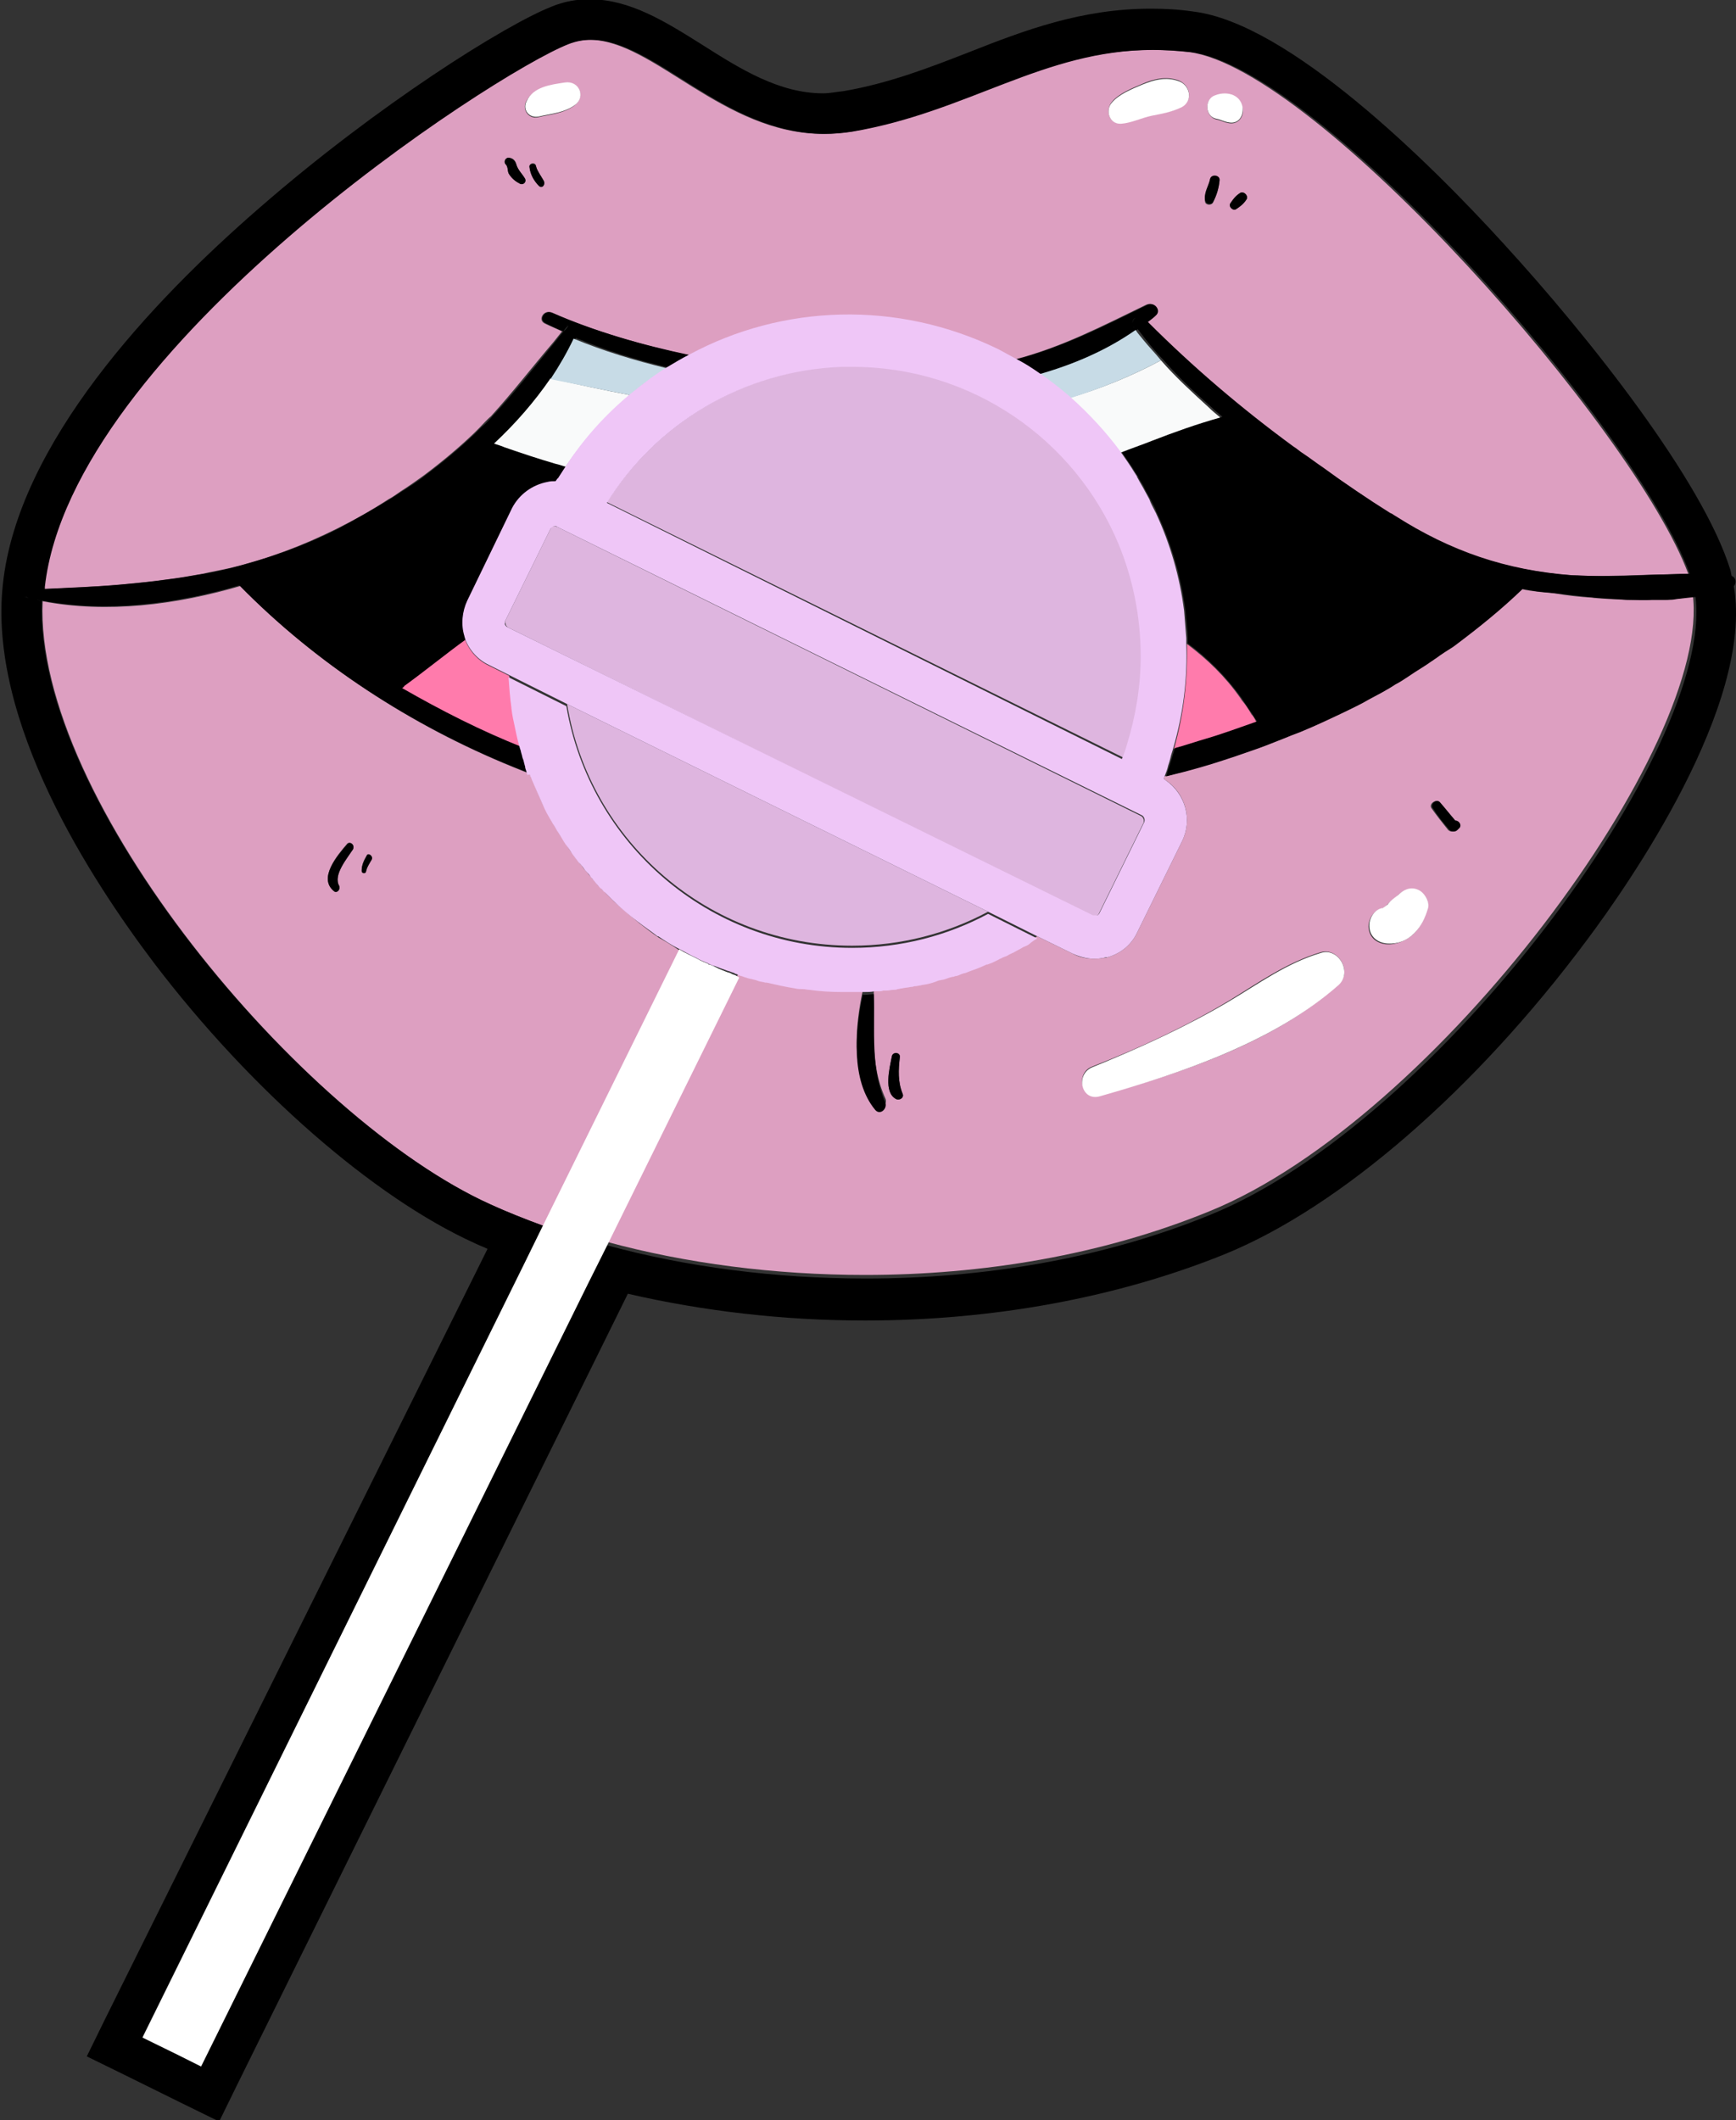
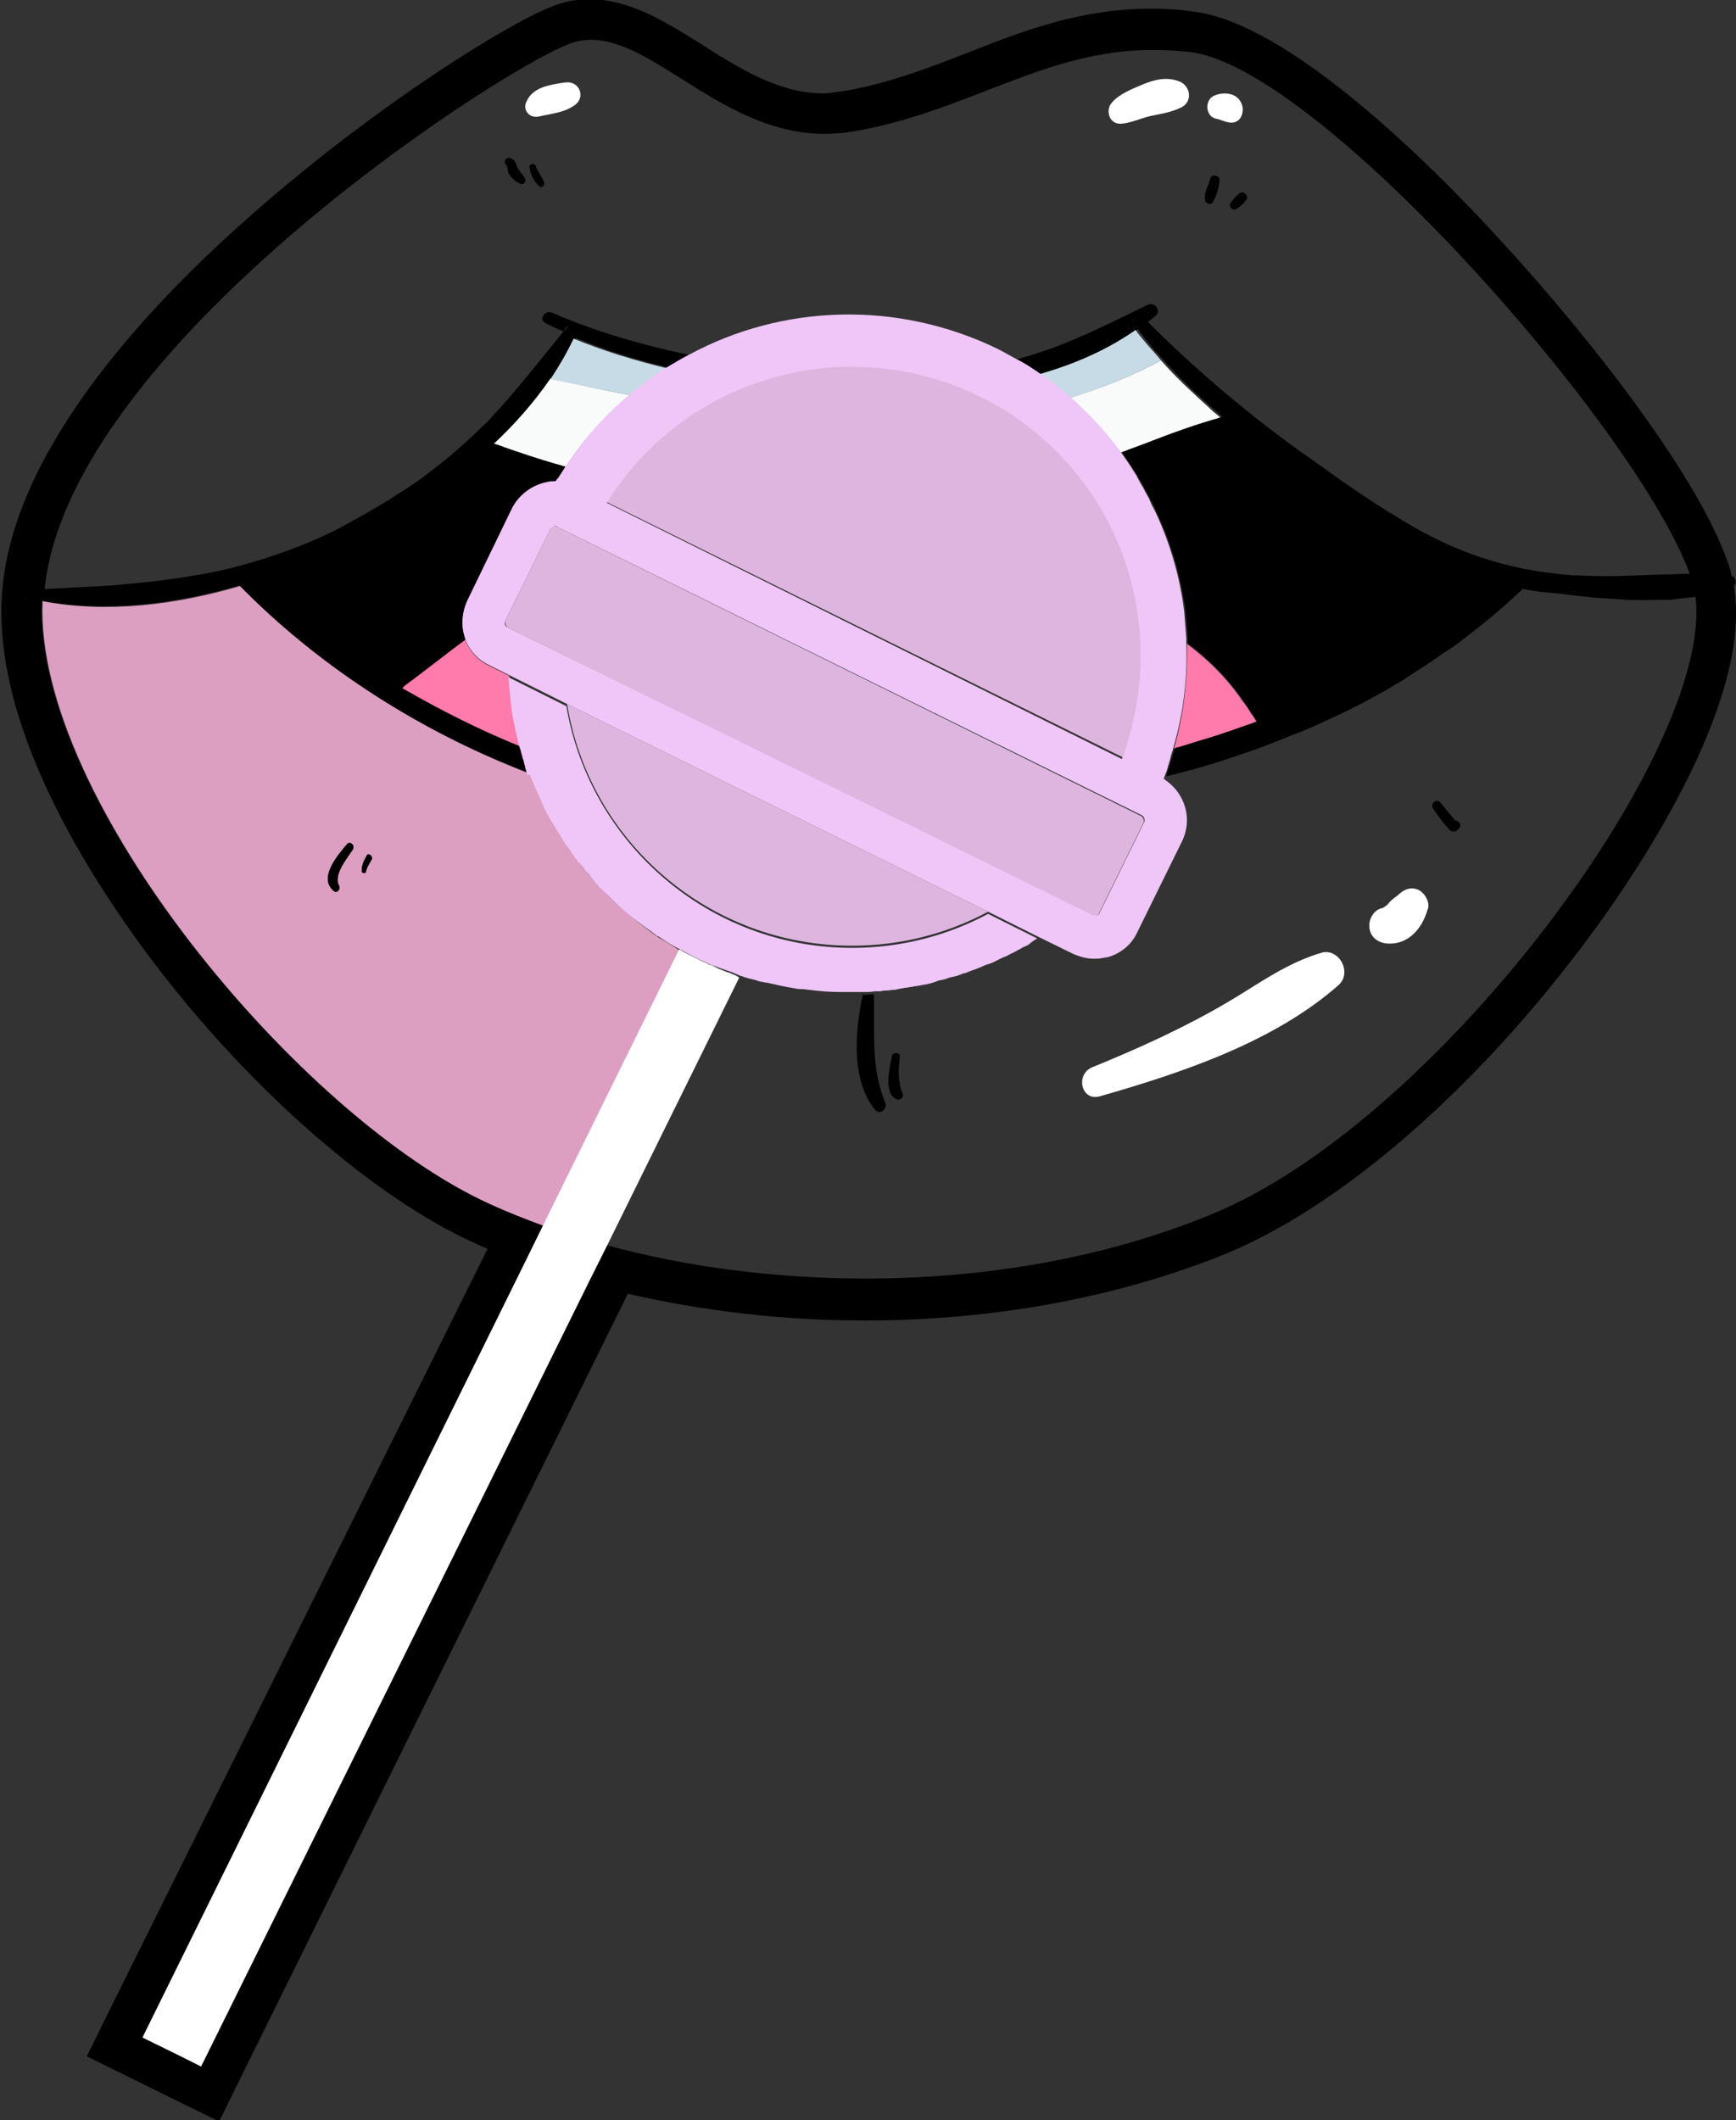
<svg xmlns="http://www.w3.org/2000/svg" id="Camada_1" x="0px" y="0px" viewBox="0 0 240 293" style="enable-background:new 0 0 240 293;" xml:space="preserve">
  <rect x="0" y="0" width="240" height="293" fill="#333333" stroke="none" />
  <style type="text/css">	.st0{fill:none;}	.st1{fill:#DEB5DF;}	.st2{fill:#DD9FC1;}	.st3{fill:#FF7BAC;}	.st4{fill:#F9FAFA;}	.st5{fill:#C7DBE6;}	.st6{fill:#FFFFFF;}	.st7{fill:#EFC6F7;}</style>
  <g>
    <path class="st0" d="M125.8,136.7c-0.4,0.1-0.8,0.1-1.2,0.2h0h0C125,136.8,125.4,136.7,125.8,136.7c0.1,0,0.3,0,0.5-0.1l0,0  C126.1,136.6,126,136.6,125.8,136.7z" />
    <path class="st0" d="M133.3,134.6c-0.4,0.1-0.7,0.3-1.1,0.4c0,0-0.1,0-0.1,0C132.5,134.9,132.9,134.8,133.3,134.6  C133.3,134.6,133.4,134.6,133.3,134.6c0.6-0.2,1.1-0.4,1.6-0.6C134.4,134.2,133.9,134.4,133.3,134.6  C133.4,134.6,133.3,134.6,133.3,134.6z" />
    <path class="st0" d="M131.8,135.1c0,0-0.1,0-0.1,0C131.7,135.2,131.7,135.2,131.8,135.1L131.8,135.1L131.8,135.1L131.8,135.1  L131.8,135.1z" />
    <path class="st0" d="M129.8,135.7c-0.7,0.2-1.4,0.4-2.1,0.6c-0.1,0-0.3,0.1-0.5,0.1h0h0c0.1,0,0.3-0.1,0.5-0.1  C128.4,136.1,129.1,136,129.8,135.7c0.2,0,0.4-0.1,0.6-0.1c0,0,0,0,0,0c0,0,0,0,0,0C130.1,135.7,129.9,135.7,129.8,135.7z" />
    <path class="st0" d="M121.1,137.3c0.1,0,0.2,0,0.3,0c0.2,0,0.4,0,0.6-0.1c-0.2,0-0.4,0-0.6,0.1  C121.3,137.3,121.2,137.3,121.1,137.3z" />
-     <path class="st0" d="M119.4,137.4c0,0-0.1,0-0.1,0c-0.2,0-0.3,0-0.5,0c0.2,0,0.3,0,0.5,0l0,0C119.3,137.4,119.3,137.4,119.4,137.4z  " />
    <path class="st0" d="M220,79.6c3.1,0,6.2-0.1,9.2-0.2C226.1,79.5,223,79.7,220,79.6z" />
    <path class="st0" d="M167,56.3c-2.3-2-4.5-4.2-6.6-6.5c-0.8-1-1.7-1.9-2.5-2.9c0.8,1,1.6,2,2.5,2.9C162.5,52.1,164.8,54.2,167,56.3  z" />
    <path class="st0" d="M111.7,137.2c1.4,0.2,2.9,0.3,4.4,0.3c0.5,0,1,0,1.5,0c-0.5,0-1,0-1.5,0C114.6,137.5,113.2,137.4,111.7,137.2z  " />
    <path class="st0" d="M156.8,65.5c-0.6-1-1.3-2-2-3l0,0C155.5,63.5,156.2,64.5,156.8,65.5z" />
    <path class="st0" d="M164.1,88.3c-0.1-1.3-0.2-2.5-0.3-3.8c-0.6-4.7-1.9-9.2-3.9-13.5c2,4.3,3.3,8.8,3.9,13.5  C163.9,85.8,164,87.1,164.1,88.3z" />
    <path class="st0" d="M76.1,52.4c1.2-1.8,2.3-3.7,3.2-5.6c0.1-0.2,0.2-0.3,0.3-0.5c-0.1,0.2-0.2,0.3-0.3,0.5  C78.4,48.7,77.3,50.6,76.1,52.4c-2.2,3.2-4.8,6.2-7.8,9C71.2,58.6,73.9,55.6,76.1,52.4z" />
    <path class="st0" d="M136.8,133.2c0.3-0.1,0.5-0.3,0.8-0.4c0,0,0,0,0,0C137.3,133,137,133.1,136.8,133.2z" />
-     <path class="st0" d="M166.6,102.2c2.4-0.7,4.7-1.6,7.1-2.4c-0.2-0.4-0.4-0.8-0.7-1.1c0.2,0.4,0.4,0.7,0.7,1.1  C171.3,100.6,169,101.4,166.6,102.2z" />
-     <path class="st0" d="M101,134.6c-0.2-0.1-0.4-0.1-0.6-0.2c-0.5-0.2-1-0.4-1.6-0.6c0,0,0,0-0.1,0c0.2,0.1,0.4,0.2,0.6,0.3  c0.3,0.1,0.7,0.3,1,0.4C100.6,134.4,100.8,134.5,101,134.6c0.2,0.1,0.4,0.1,0.7,0.3l0,0C101.5,134.8,101.2,134.7,101,134.6z" />
    <path class="st0" d="M27.8,79.4c-1.7,0.3-3.4,0.6-5.1,0.8C24.5,80,26.2,79.7,27.8,79.4z" />
    <path class="st0" d="M76.3,47.5c-2.8,3.4-5.5,6.9-8.6,10.2C70.7,54.4,73.4,50.9,76.3,47.5z" />
    <path class="st0" d="M78.2,45.2c-0.2,0.3-0.4,0.6-0.7,0.8C77.7,45.7,77.9,45.4,78.2,45.2L78.2,45.2z" />
    <path class="st0" d="M3.3,82.4c0,0,0.1,0.1,0.2,0.1c0.2,0,0.3,0.1,0.5,0.1c-0.2,0-0.3-0.1-0.5-0.1C3.5,82.5,3.4,82.5,3.3,82.4z" />
    <path class="st0" d="M68.2,61.4c0.5,0.2,1,0.3,1.4,0.5C69.2,61.8,68.7,61.6,68.2,61.4L68.2,61.4z" />
    <path class="st0" d="M75.4,111.9c-0.7-1.3-1.3-2.7-1.8-4.1c0-0.1-0.1-0.2-0.1-0.3c0,0,0,0,0,0c0,0.1,0.1,0.3,0.1,0.4  C74.1,109.1,74.7,110.5,75.4,111.9c0.1,0.2,0.2,0.4,0.3,0.6c0,0,0,0,0,0C75.6,112.2,75.5,112,75.4,111.9z" />
    <path class="st0" d="M168.7,57.7L168.7,57.7c-3.2,0.8-6.3,2-9.4,3.2C162.4,59.7,165.5,58.5,168.7,57.7z" />
    <path class="st0" d="M93.9,131.3c-1-0.6-1.9-1.1-2.8-1.7c0,0,0,0-0.1,0C92,130.1,93,130.7,93.9,131.3c0.8,0.4,1.6,0.9,2.5,1.3  c0.5,0.3,1,0.5,1.5,0.7c-0.5-0.2-1-0.4-1.5-0.7C95.5,132.2,94.7,131.8,93.9,131.3z" />
    <path class="st0" d="M210.2,81.5L210.2,81.5c0.8,0.1,1.6,0.3,2.5,0.4C211.9,81.7,211.1,81.6,210.2,81.5z" />
    <path class="st0" d="M163.4,106.7c3.1-0.8,6.2-1.8,9.3-2.9C169.6,104.9,166.5,105.8,163.4,106.7z" />
    <path class="st0" d="M157.3,66.2c0.4,0.6,0.7,1.2,1,1.8C158,67.4,157.6,66.8,157.3,66.2z" />
    <path class="st0" d="M154.7,75.1c-6.1-14.4-20.3-24.4-36.8-24.4c-0.5,0-0.9,0-1.4,0c0.4,0,0.9,0,1.4,0  C134.4,50.7,148.6,60.8,154.7,75.1z" />
    <path class="st0" d="M157,43.9c-0.4,0.2-0.7,0.7-0.3,1.2c0,0.1,0.1,0.1,0.1,0.2c-0.1-0.1-0.1-0.1-0.1-0.2  C156.4,44.7,156.6,44.2,157,43.9z" />
    <path class="st0" d="M77,66.3c-0.1,0.1-0.2,0.3-0.3,0.4l0,0C76.9,66.6,77,66.5,77,66.3z" />
    <path class="st0" d="M237.5,79.4c-0.9,0-1.8-0.1-2.7-0.1C235.7,79.3,236.6,79.3,237.5,79.4z" />
    <path class="st0" d="M33,80.9c-8.9,2.6-18.4,3.8-27.3,2.1c-0.3,0-0.6-0.1-0.8-0.1c0.3,0,0.6,0.1,0.8,0.1  C14.5,84.7,24.1,83.5,33,80.9z" />
    <path class="st0" d="M73.3,107.2C73.3,107.2,73.3,107.2,73.3,107.2c0-0.1-0.1-0.3-0.1-0.4c-0.1-0.3-0.2-0.6-0.3-1  c0.1,0.3,0.2,0.6,0.3,1c-0.5-0.2-1-0.4-1.5-0.6c0.5,0.2,1,0.4,1.5,0.6C73.3,107,73.3,107.1,73.3,107.2z" />
    <path class="st0" d="M78.7,44.9c-0.1,0-0.3,0-0.4,0.1C78.5,44.9,78.6,44.9,78.7,44.9z" />
    <path class="st0" d="M76.7,64.2c0.5,0.1,1,0.3,1.4,0.4l0,0C77.7,64.4,77.2,64.3,76.7,64.2z" />
    <path class="st0" d="M155.3,104.8c0.3-0.6,0.5-1.3,0.7-2C155.7,103.5,155.5,104.2,155.3,104.8L155.3,104.8z" />
    <path class="st1" d="M117.8,130.7c6.8,0,13.2-1.7,18.8-4.7L78.4,97.3C81.5,116.3,98,130.7,117.8,130.7z" />
    <path class="st1" d="M156,102.8c1.2-3.8,1.9-7.9,1.9-12.2c0-5.5-1.1-10.8-3.1-15.6c-6.1-14.4-20.3-24.4-36.9-24.4  c-0.5,0-0.9,0-1.4,0c-13.7,0.5-25.7,7.9-32.6,18.8l71.4,35.3C155.5,104.2,155.7,103.5,156,102.8z" />
-     <path class="st2" d="M138,48.5c0.8,0.4,1.5,0.8,2.2,1.2c6.6-1.7,12.3-4.7,18.3-7.6c0.9-0.4,2,0.7,1.1,1.5c-0.4,0.3-0.8,0.6-1.1,0.9  c6.2,6.3,13,12,20.1,17.2c0.4,0.3,0.9,0.7,1.4,1c0.9,0.6,1.8,1.3,2.7,1.9c3.1,2.1,6.2,4.2,9.3,6.3c0.2,0.1,0.4,0.3,0.7,0.4  c7.6,4.9,15.3,7.5,24.4,8.2c1,0.1,2,0.1,3,0.1c3.1,0,6.2-0.1,9.2-0.2c1.4,0,2.8-0.1,4.1-0.1l0,0c-7.4-20-51.3-69.8-69-72.1  c-1.8-0.2-3.5-0.3-5.2-0.3c-15.2,0-25.6,8.5-41.6,11.3c-1.3,0.2-2.5,0.3-3.8,0.3c-13.9,0-23.5-13-32.3-13c-1,0-2.1,0.2-3.1,0.6  c-10.6,4.1-68.8,42.2-72.4,75c0,0.1,0,0.2,0,0.3c3.5-0.1,7.1-0.3,10.5-0.6c2.1-0.2,4.3-0.4,6.4-0.7c1.7-0.2,3.4-0.5,5.1-0.8  c1.3-0.3,2.5-0.5,3.8-0.8c5-1.2,9.9-3,14.9-5.5c2.4-1.2,4.7-2.5,7-4c0.6-0.3,1.1-0.7,1.7-1.1c1.1-0.7,2.1-1.4,3.2-2.2  c2.4-1.8,4.7-3.7,6.9-5.8c0.3-0.3,0.6-0.6,0.8-0.8l0,0c0.5-0.5,1-1.1,1.6-1.6c3-3.3,5.7-6.8,8.6-10.2c0.4-0.5,0.8-1,1.2-1.5  c-0.8-0.4-1.6-0.7-2.4-1.1c-1-0.5-0.1-1.9,0.8-1.5c5.9,2.5,12.5,4.5,19.2,5.9C108,42.4,123.9,41.6,138,48.5z M172.3,27.6  c-0.4,0.6-0.8,0.9-1.4,1.3c-0.4,0.3-1.1-0.3-0.8-0.8c0.4-0.6,0.7-1,1.3-1.4C171.9,26.3,172.7,27.1,172.3,27.6z M167.7,13.4  c1.6-0.8,3.7-0.4,4.1,1.6c0.2,1.2-0.7,2.3-2,2c-0.6-0.1-1.1-0.4-1.7-0.5C166.7,16.1,166.5,14,167.7,13.4z M167.3,24.8  c0.1-0.7,1.4-0.6,1.3,0.2c-0.1,1-0.4,2-0.9,3c-0.2,0.4-1,0.4-1.1-0.1C166.5,26.7,167.1,25.8,167.3,24.8z M153.7,14.1  c1-1.2,2.8-1.9,4.2-2.5c1.6-0.7,3.3-1.1,5-0.5c1.6,0.6,2.1,2.7,0.5,3.6c-1.3,0.8-2.7,0.9-4.2,1.2c-1.4,0.3-2.7,1-4.2,1.1  C153.3,17.2,152.8,15.2,153.7,14.1z M71.9,25.4c-0.6-0.3-1.1-0.7-1.5-1.3c-0.3-0.4-0.1-1.1-0.5-1.4c-0.3-0.3-0.1-0.9,0.4-0.9  c0.6,0,1,0.4,1.1,1c0.3,0.8,0.8,1.3,1.2,2C72.8,25.2,72.3,25.6,71.9,25.4z M74.5,25.6c-0.7-0.7-1.2-1.6-1.3-2.6  c0-0.5,0.8-0.6,0.9-0.1c0.1,0.7,0.7,1.5,1.1,2.1C75.4,25.6,74.9,26.1,74.5,25.6z M79.4,14.6c-1.5,1.1-3.3,1.2-5,1.6  c-1.3,0.3-2.2-1-1.7-2.1c1-2,3.4-2.3,5.3-2.6C80.1,11.1,81,13.4,79.4,14.6z" />
-     <path class="st2" d="M231.5,82.8c-0.4,0-0.8,0.1-1.2,0.1c-0.3,0-0.7,0-1,0c-0.4,0-0.8,0-1.1,0c-1.1,0-2.3,0-3.4,0  c-1.6-0.1-3.1-0.1-4.6-0.3c-1.8-0.1-3.6-0.3-5.3-0.6c-0.3,0-0.7-0.1-1-0.1c-0.4,0-0.7-0.1-1.1-0.1c-0.8-0.1-1.7-0.2-2.5-0.4  c-2.9,2.8-6,5.4-9.2,7.7c-0.1,0.1-0.3,0.2-0.4,0.3c-0.8,0.6-1.6,1.1-2.4,1.6c-0.2,0.1-0.4,0.3-0.6,0.4c-0.8,0.5-1.5,1-2.3,1.5  c-0.3,0.2-0.6,0.4-0.9,0.6c-0.6,0.4-1.2,0.7-1.8,1.1c-1.2,0.7-2.4,1.4-3.7,2.1c-1,0.6-2.1,1.1-3.1,1.6c-2.1,1-4.2,2-6.4,2.9  c-0.7,0.3-1.5,0.6-2.3,0.9c-1.5,0.6-3,1.1-4.5,1.7c-3.1,1.1-6.1,2-9.3,2.9c-0.8,0.2-1.6,0.4-2.4,0.6c0,0.1-0.1,0.2-0.1,0.3  c0,0,0.1,0.1,0.1,0.1l0.1,0.1c2.8,1.8,3.8,5.5,2.3,8.5l-6.2,12.6c-0.8,1.7-2.3,2.9-4.1,3.4c-0.2,0.1-0.4,0.1-0.7,0.1  c-0.4,0.1-0.8,0.1-1.2,0.1c-1,0-2-0.2-2.9-0.7l-4.9-2.4c-0.2,0.1-0.3,0.2-0.5,0.3c-0.1,0.1-0.3,0.2-0.4,0.3  c-0.3,0.2-0.5,0.3-0.8,0.5c-0.1,0.1-0.2,0.1-0.4,0.2c-0.4,0.2-0.7,0.4-1.1,0.6c-0.1,0.1-0.3,0.1-0.4,0.2c-0.3,0.1-0.5,0.3-0.8,0.4  c-0.1,0-0.2,0.1-0.3,0.1c-0.1,0-0.1,0.1-0.2,0.1c-0.1,0.1-0.3,0.1-0.4,0.2c-0.2,0.1-0.4,0.2-0.6,0.3c-0.3,0.1-0.5,0.3-0.8,0.4  c-0.1,0-0.2,0.1-0.3,0.1c0,0,0,0-0.1,0c-0.5,0.2-1,0.4-1.4,0.6h0c-0.5,0.2-1,0.4-1.6,0.6c0,0-0.1,0-0.1,0c-0.4,0.1-0.8,0.3-1.2,0.4  c-0.1,0-0.2,0.1-0.3,0.1l0,0l0,0h0c0,0-0.1,0-0.1,0c-0.4,0.1-0.8,0.3-1.3,0.4c0,0,0,0,0,0c-0.2,0-0.4,0.1-0.6,0.1  c-0.7,0.2-1.4,0.4-2.1,0.6c-0.1,0-0.3,0.1-0.5,0.1h0c-0.3,0-0.5,0.1-0.7,0.1c0,0-0.1,0-0.1,0c-0.1,0-0.3,0-0.5,0.1  c-0.4,0.1-0.8,0.1-1.2,0.2h0c-0.2,0-0.4,0.1-0.6,0.1c-0.2,0-0.4,0-0.6,0.1c-0.3,0-0.6,0.1-0.9,0.1h0c-0.1,0-0.3,0-0.5,0  c-0.2,0-0.4,0-0.6,0.1c-0.1,0-0.2,0-0.3,0c-0.1,0-0.2,0-0.3,0l0,0c0.1,5.2-0.6,10.2,1.6,15c0.4,0.8-0.7,1.9-1.4,1  c-3.4-4.1-2.8-11-1.7-16c-0.2,0-0.3,0-0.5,0c-0.4,0-0.7,0-1.1,0c-0.5,0-1,0-1.5,0c-1.4,0-2.9-0.1-4.4-0.3c-0.3,0-0.6-0.1-0.9-0.1  c-0.4,0-0.7-0.1-1.1-0.1c-1.3-0.2-2.6-0.5-3.9-0.8c-0.1,0-0.1,0-0.2,0c-0.3-0.1-0.6-0.1-0.9-0.2c-0.1,0-0.2-0.1-0.3-0.1  c-0.2-0.1-0.5-0.1-0.7-0.2c-0.1,0-0.3-0.1-0.5-0.1c-0.2-0.1-0.4-0.1-0.6-0.2c-0.2-0.1-0.4-0.1-0.6-0.2l0,0l-18.3,37.1  c11,3,23.3,4.6,35.8,4.6c16.1,0,32.7-2.7,47.6-8.8c31.3-12.7,69.7-64.6,66.8-85.4C233.3,82.6,232.4,82.7,231.5,82.8z M123.9,151.9  c-1.8-0.9-0.9-4.4-0.6-5.9c0.1-0.6,1.2-0.5,1.1,0.1c-0.2,1.8-0.3,3.4,0.4,5.1C125,151.7,124.3,152.1,123.9,151.9z M185.1,136  c-8.8,8-21.7,12.3-33,15.4c-2.6,0.7-3.5-3.1-1.1-4c6.4-2.5,12.9-5.5,18.9-9.1c4.1-2.5,8-5.3,12.7-6.7  C185,130.9,187,134.3,185.1,136z M197.3,125.7c-0.4,1.3-0.9,2.4-1.9,3.4c-1,0.9-2.4,1.5-3.7,1.4c-1.4-0.1-2.5-1-2.5-2.5  c0-1.1,0.8-2.2,1.8-2.4c0,0,0.1,0,0.1,0c0,0,0.1-0.1,0.1-0.1c0.6-0.4,0.8-0.6,0.5-0.4c0.1-0.1,0.1-0.1,0.2-0.2  c0.6-0.6,1.1-0.9,1.5-1.3c0.8-0.7,1.8-0.9,2.8-0.4C197.1,123.6,197.7,124.8,197.3,125.7z M201.6,114.4c-0.1,0.1-0.2,0.2-0.3,0.3  c-0.3,0.3-0.8,0.3-1.1,0c-0.8-1-1.6-2-2.3-3c-0.4-0.6,0.6-1.3,1-0.8c0.7,0.8,1.5,1.6,2.1,2.5C201.7,113.4,202.1,114,201.6,114.4z" />
    <path class="st3" d="M162.3,103.5c1.4-0.4,2.9-0.8,4.3-1.3c2.4-0.7,4.7-1.6,7.1-2.4c-0.2-0.4-0.4-0.8-0.7-1.1  c-0.4-0.7-0.8-1.3-1.3-1.9c-0.1-0.1-0.1-0.2-0.2-0.3c-2.1-3-4.6-5.4-7.4-7.5C164.2,93.7,163.7,98.6,162.3,103.5z" />
    <path class="st2" d="M91.1,129.6c-0.9-0.6-1.8-1.3-2.7-2c-1.2-1-2.4-2-3.5-3c-0.4-0.4-0.7-0.7-1.1-1.1c-0.1-0.1-0.2-0.3-0.4-0.4  c-0.2-0.2-0.4-0.5-0.7-0.7c-0.2-0.2-0.3-0.4-0.5-0.6c-0.1-0.2-0.3-0.3-0.4-0.5c-0.2-0.2-0.4-0.4-0.6-0.7c0,0-0.1-0.1-0.1-0.1  c-0.3-0.3-0.5-0.6-0.7-0.9c0,0-0.1-0.1-0.1-0.1c0,0-0.1-0.1-0.1-0.1c-0.3-0.4-0.6-0.8-0.9-1.2c-0.3-0.4-0.6-0.8-0.9-1.3  c-0.1-0.1-0.1-0.2-0.2-0.3c-0.2-0.3-0.4-0.7-0.6-1c-0.1-0.1-0.1-0.2-0.2-0.3c-0.3-0.4-0.6-0.9-0.8-1.3c-0.3-0.4-0.5-0.9-0.8-1.4  c-0.1-0.2-0.2-0.4-0.3-0.6c-0.7-1.3-1.3-2.7-1.8-4.1c0-0.1-0.1-0.2-0.1-0.4c0,0,0-0.1-0.1-0.1c0-0.1-0.1-0.3-0.1-0.4  c-0.5-0.2-1-0.4-1.5-0.6c-0.3-0.1-0.7-0.3-1-0.4c-14-5.7-27.1-14.2-37.7-25c-8.9,2.6-18.4,3.8-27.3,2.1  c-1.2,27.3,35.8,71.6,62,83.4c2.4,1.1,4.8,2,7.4,3L94,131.4C93,130.7,92,130.1,91.1,129.6z M48.8,117.3c-0.7,1.3-2.8,3.6-1.9,5.1  c0.2,0.4-0.3,1-0.7,0.7c-2.3-1.7,0.5-5,1.8-6.5C48.4,116.2,49.1,116.8,48.8,117.3z M51.4,118.7c-0.3,0.6-0.7,1.1-0.8,1.7  c-0.1,0.3-0.6,0.3-0.6-0.1c0-0.8,0.3-1.4,0.7-2.1C50.9,117.8,51.6,118.3,51.4,118.7z" />
    <path class="st3" d="M71.3,100.4c-0.2-0.9-0.4-1.8-0.5-2.7c0,0,0-0.1,0-0.1c-0.2-1.4-0.3-2.8-0.4-4.2L67.6,92  c-1.5-0.7-2.7-2-3.3-3.6c-3,2-5.8,4.3-8.6,6.5c-0.1,0.1-0.2,0.1-0.3,0.3c5.4,3.1,10.9,5.9,16.7,8.2l0,0  C71.8,102.4,71.5,101.4,71.3,100.4z" />
    <path d="M239.7,81c0.4-0.4,0.3-1.2-0.3-1.4c-0.1-0.3-0.1-0.6-0.2-0.9c-3.8-12.2-19.3-31.9-31.4-45.1c-10.3-11.3-29.7-30.4-42.8-32  c-2-0.3-3.9-0.4-5.9-0.4c-9.6,0-17.5,3-25.1,6c-5.4,2.1-11,4.3-17.4,5.4c-1,0.1-1.9,0.3-2.8,0.3c-6.1,0-11.5-3.4-16.7-6.7  c-5.1-3.2-10-6.3-15.6-6.3l0,0c-1.8,0-3.5,0.3-5.2,1c-6.4,2.5-24.1,13.6-40.4,27.8c-15,13-33.4,32.6-35.5,52  c-2.1,19,12.2,40.9,20.9,52.4c13.4,17.6,30.4,32.4,44.3,38.7c0.6,0.3,1.2,0.5,1.8,0.8L14.5,279.1l-2.5,5.1l5.1,2.5l8.1,4l5.1,2.5  l2.5-5.1l54-109.3c10.4,2.4,21.5,3.7,32.8,3.7c17.8,0,35-3.2,49.8-9.2c15.9-6.5,34.6-22.7,50-43.4C225.1,122.3,242.5,97.4,239.7,81  z M3.5,82.5c-0.1,0-0.1,0-0.2-0.1C3.4,82.5,3.5,82.5,3.5,82.5c0.2,0,0.3,0.1,0.5,0.1C3.9,82.6,3.7,82.6,3.5,82.5z M167.3,167.9  c-14.9,6.1-31.5,8.8-47.6,8.8c-12.5,0-24.8-1.6-35.8-4.6l-2.6,5.2l-17.1,34.6l-36.4,73.6l0,0l-3.2-1.6l-4.9-2.4l52.9-107l2.5-5.1  c-2.5-0.9-5-1.9-7.4-3C41.6,154.6,4.5,110.3,5.8,83c-0.3,0-0.6-0.1-0.8-0.1c0.3,0,0.6,0.1,0.8,0.1c8.8,1.7,18.4,0.5,27.3-2.1  c10.6,10.8,23.7,19.3,37.7,25c0.3,0.1,0.7,0.3,1,0.4c0.5,0.2,1,0.4,1.5,0.6c-0.1-0.3-0.2-0.6-0.3-1c0,0,0-0.1,0-0.1  c0-0.1-0.1-0.3-0.1-0.4c-0.1-0.2-0.1-0.4-0.2-0.7c-0.1-0.3-0.1-0.5-0.2-0.7c-0.1-0.2-0.1-0.4-0.2-0.7c-5.8-2.3-11.3-5.1-16.7-8.2  c0.1-0.1,0.2-0.1,0.3-0.3c2.9-2.1,5.7-4.4,8.6-6.5c0-0.1-0.1-0.3-0.1-0.4c-0.5-1.6-0.4-3.4,0.4-4.9l6.2-12.6c1-1.9,2.7-3.3,4.9-3.6  c0.4-0.1,0.7-0.1,1.1-0.1c0.1-0.1,0.2-0.3,0.3-0.4c0,0,0-0.1,0.1-0.1c0.3-0.6,0.7-1.1,1.1-1.7c-0.5-0.1-1-0.3-1.4-0.4  c-2.4-0.7-4.8-1.4-7.1-2.3c-0.5-0.1-1-0.3-1.4-0.5l0,0l0,0c3-2.8,5.6-5.8,7.8-9c1.2-1.8,2.3-3.7,3.2-5.6c0.1-0.2,0.2-0.3,0.3-0.5  c-0.1,0.2-0.2,0.3-0.3,0.5c4.1,1.7,8.5,3.1,12.9,4.1c1-0.6,2-1.2,3-1.7c-6.7-1.4-13.3-3.3-19.2-5.9c-1-0.4-1.9,1-0.8,1.5  c0.8,0.4,1.6,0.8,2.4,1.1c0.2-0.3,0.4-0.6,0.7-0.8l0,0c-0.2,0.3-0.4,0.6-0.7,0.8c-0.4,0.5-0.8,1-1.2,1.5c-2.8,3.4-5.5,6.9-8.6,10.2  c-0.5,0.6-1,1.1-1.6,1.6l0,0c-0.3,0.3-0.6,0.6-0.8,0.8c-2.2,2.1-4.5,4-6.9,5.8c-1,0.8-2.1,1.5-3.2,2.2c-0.6,0.4-1.1,0.7-1.7,1.1  c-2.3,1.4-4.6,2.7-7,4c-4.9,2.5-9.9,4.2-14.9,5.5c-1.3,0.3-2.5,0.6-3.8,0.8c-1.7,0.3-3.4,0.6-5.1,0.8c-2.1,0.3-4.2,0.5-6.4,0.7  c-3.4,0.3-6.9,0.4-10.5,0.6c0-0.1,0-0.2,0-0.3c3.7-32.9,61.9-70.9,72.4-75c1-0.4,2.1-0.6,3.1-0.6c8.9,0,18.4,13,32.3,13  c1.2,0,2.5-0.1,3.8-0.3c16-2.7,26.5-11.3,41.6-11.3c1.7,0,3.4,0.1,5.2,0.3c17.8,2.2,61.7,52,69,72.1l0,0c-1.4,0-2.7,0.1-4.1,0.1  c-3.1,0.1-6.2,0.3-9.2,0.2c-1,0-2-0.1-3-0.1c-9.1-0.7-16.7-3.3-24.4-8.2c-0.2-0.1-0.4-0.3-0.7-0.4c-3.2-2-6.3-4.1-9.3-6.3  c-0.9-0.6-1.8-1.3-2.7-1.9c-0.5-0.3-0.9-0.7-1.4-1c-7.1-5.2-13.8-10.9-20.1-17.2c0.4-0.3,0.8-0.6,1.1-0.9c0.8-0.7-0.2-1.9-1.1-1.5  c-6.1,3-11.8,5.9-18.3,7.6c1.1,0.6,2.2,1.3,3.3,2c4.9-1.4,9.6-3.4,13.6-6.2l0,0c0.3,0.4,0.7,0.9,1,1.3c0.8,1,1.6,2,2.5,2.9  c2,2.3,4.2,4.4,6.6,6.5c0.5,0.5,1.1,1,1.6,1.4l0,0c-3.2,0.8-6.3,2-9.4,3.2c-1.5,0.6-3,1.1-4.5,1.7l0,0c0.7,1,1.4,2,2,3  c0.1,0.1,0.1,0.2,0.2,0.3c0.1,0.1,0.1,0.3,0.2,0.4c0.4,0.6,0.7,1.2,1,1.8c0.2,0.4,0.4,0.7,0.6,1.1c0.3,0.6,0.6,1.1,0.8,1.7  c0,0.1,0.1,0.1,0.1,0.2c2,4.3,3.3,8.8,3.9,13.5c0.1,1.3,0.3,2.5,0.3,3.8c0,0.2,0,0.4,0,0.6c2.8,2.1,5.3,4.6,7.4,7.5  c0.1,0.1,0.1,0.2,0.2,0.3c0.4,0.6,0.8,1.3,1.3,1.9c0.2,0.4,0.4,0.7,0.7,1.1c-2.3,0.8-4.7,1.7-7.1,2.4c-1.4,0.4-2.8,0.9-4.3,1.3  c-0.1,0.5-0.3,1-0.4,1.4c-0.1,0.3-0.2,0.6-0.3,1c-0.2,0.5-0.3,1-0.5,1.5c0.8-0.2,1.6-0.4,2.4-0.6c3.1-0.8,6.2-1.8,9.3-2.9  c1.5-0.5,3-1.1,4.5-1.7c0.7-0.3,1.5-0.6,2.3-0.9c2.2-0.9,4.3-1.9,6.4-2.9c1-0.5,2.1-1,3.1-1.6c1.3-0.7,2.5-1.3,3.7-2.1  c0.6-0.3,1.2-0.7,1.8-1.1c0.3-0.2,0.6-0.4,0.9-0.6c0.8-0.5,1.6-1,2.3-1.5c0.2-0.1,0.4-0.3,0.6-0.4c0.8-0.6,1.6-1.1,2.4-1.6  c0.1-0.1,0.3-0.2,0.4-0.3c3.2-2.4,6.3-4.9,9.2-7.7l0,0c0.8,0.1,1.6,0.3,2.5,0.4c0.4,0,0.7,0.1,1.1,0.1c0.3,0,0.7,0.1,1,0.1  c1.7,0.2,3.5,0.4,5.3,0.6c1.5,0.1,3,0.2,4.6,0.3c1.1,0,2.3,0.1,3.4,0c0.4,0,0.8,0,1.1,0c0.3,0,0.7,0,1,0c0.4,0,0.8,0,1.2-0.1  c0.9-0.1,1.8-0.2,2.7-0.3C237,103.4,198.7,155.2,167.3,167.9z M78.3,45c0.1-0.1,0.3-0.1,0.4-0.1C78.6,44.9,78.5,44.9,78.3,45z   M156.7,45.1c0,0.1,0.1,0.1,0.1,0.2C156.8,45.3,156.7,45.2,156.7,45.1c-0.3-0.5-0.1-1,0.3-1.2C156.6,44.2,156.4,44.7,156.7,45.1z   M234.7,79.3c0.9,0,1.8,0,2.7,0.1C236.6,79.3,235.7,79.3,234.7,79.3z" />
    <path class="st4" d="M160.5,49.8c-4.1,2.2-8.3,3.9-12.7,5.2c2.7,2.3,5,4.8,7,7.6l0,0l0,0c1.5-0.6,3-1.1,4.5-1.7  c3.1-1.2,6.2-2.3,9.4-3.2c-0.6-0.5-1.1-0.9-1.6-1.4C164.8,54.2,162.5,52.1,160.5,49.8z" />
    <path class="st4" d="M87.1,54.6c-3.7-0.7-7.4-1.5-11-2.3c-2.2,3.2-4.8,6.2-7.8,9l0,0c0.5,0.2,1,0.3,1.4,0.5  c2.3,0.8,4.7,1.6,7.1,2.3c0.5,0.1,1,0.3,1.4,0.4C80.7,60.8,83.7,57.4,87.1,54.6z" />
    <path class="st5" d="M87.1,54.6c1.6-1.4,3.3-2.6,5.1-3.7c-4.5-1.1-8.8-2.4-12.9-4.1c-0.9,1.9-2,3.8-3.2,5.6  C79.7,53.1,83.4,53.9,87.1,54.6z" />
    <path class="st5" d="M160.5,49.8c-0.8-1-1.7-1.9-2.5-2.9c-0.3-0.4-0.7-0.8-1-1.3l0,0c-4,2.8-8.6,4.8-13.6,6.2c1.5,1,3,2.1,4.3,3.3  C152.2,53.7,156.4,52,160.5,49.8z" />
    <path class="st6" d="M155,17.1c1.4-0.1,2.8-0.8,4.2-1.1c1.5-0.3,2.8-0.5,4.2-1.2c1.6-0.9,1.1-3.1-0.5-3.6c-1.7-0.6-3.3-0.2-5,0.5  c-1.4,0.6-3.2,1.3-4.2,2.5C152.8,15.2,153.3,17.2,155,17.1z" />
    <path class="st6" d="M168.1,16.4c0.6,0.1,1.1,0.4,1.7,0.5c1.3,0.3,2.1-0.7,2-2c-0.3-2-2.5-2.4-4.1-1.6  C166.5,14,166.7,16.1,168.1,16.4z" />
    <path class="st6" d="M78.1,11.4c-2,0.3-4.4,0.6-5.3,2.6c-0.6,1.1,0.3,2.4,1.7,2.1c1.7-0.4,3.5-0.5,5-1.6  C81,13.4,80.1,11.1,78.1,11.4z" />
    <path class="st6" d="M182.6,131.7c-4.7,1.4-8.5,4.2-12.7,6.7c-5.9,3.5-12.5,6.5-18.9,9.1c-2.4,1-1.5,4.8,1.1,4  c11.2-3.2,24.1-7.5,33-15.4C187,134.3,185,130.9,182.6,131.7z" />
    <path class="st6" d="M196.3,123.1c-1-0.6-2-0.3-2.8,0.4c-0.4,0.4-1,0.7-1.5,1.3c-0.1,0.1-0.1,0.1-0.2,0.2c0.3-0.2,0.1,0-0.5,0.4  c-0.1,0-0.1,0.1-0.1,0.1c0,0-0.1,0-0.1,0c-1.1,0.2-1.8,1.4-1.8,2.4c0,1.5,1.1,2.4,2.5,2.5c1.4,0.1,2.7-0.4,3.7-1.4  c1-1,1.5-2.1,1.9-3.4C197.7,124.8,197.1,123.6,196.3,123.1z" />
    <path d="M119.3,137.4L119.3,137.4c-1.1,5-1.7,11.9,1.7,16c0.7,0.8,1.7-0.2,1.4-1c-2.1-4.9-1.4-9.9-1.6-15c-0.4,0-0.9,0.1-1.4,0.1  C119.3,137.4,119.3,137.4,119.3,137.4z" />
    <path d="M124.4,146.1c0.1-0.7-1-0.8-1.1-0.1c-0.3,1.6-1.2,5,0.6,5.9c0.4,0.2,1.1-0.1,0.9-0.7C124.1,149.5,124.2,147.8,124.4,146.1z  " />
    <path d="M48,116.7c-1.3,1.5-4.1,4.7-1.8,6.5c0.4,0.3,0.9-0.3,0.7-0.7c-0.9-1.6,1.1-3.9,1.9-5.1C49.1,116.8,48.4,116.2,48,116.7z" />
    <path d="M50.7,118.3c-0.4,0.7-0.7,1.3-0.7,2.1c0,0.3,0.5,0.4,0.6,0.1c0.1-0.6,0.5-1.2,0.8-1.7C51.6,118.3,50.9,117.8,50.7,118.3z" />
    <path d="M201.2,113.4c-0.7-0.8-1.4-1.7-2.1-2.5c-0.5-0.6-1.4,0.2-1,0.8c0.7,1.1,1.5,2.1,2.3,3c0.3,0.3,0.8,0.3,1.1,0  c0.1-0.1,0.2-0.2,0.3-0.3C202.1,114,201.7,113.4,201.2,113.4z" />
    <path d="M71.4,22.8c-0.2-0.6-0.5-0.9-1.1-1c-0.4,0-0.7,0.6-0.4,0.9c0.4,0.4,0.2,1,0.5,1.4c0.4,0.6,0.9,1,1.5,1.3  c0.4,0.2,0.9-0.2,0.7-0.7C72.2,24,71.6,23.5,71.4,22.8z" />
    <path d="M74.1,23c-0.1-0.5-1-0.4-0.9,0.1c0.1,1,0.6,1.9,1.3,2.6c0.4,0.4,0.9-0.1,0.7-0.6C74.9,24.4,74.3,23.7,74.1,23z" />
    <path d="M167.7,27.9c0.5-0.9,0.8-1.9,0.9-3c0.1-0.7-1.1-0.9-1.3-0.2c-0.2,1-0.9,1.9-0.7,3C166.8,28.3,167.5,28.3,167.7,27.9z" />
    <path d="M171.4,26.7c-0.6,0.4-0.9,0.8-1.3,1.4c-0.3,0.4,0.3,1.1,0.8,0.8c0.6-0.4,1-0.7,1.4-1.3C172.7,27.1,171.9,26.3,171.4,26.7z" />
    <path class="st6" d="M101.7,134.8c-0.2-0.1-0.4-0.1-0.7-0.3c-0.2-0.1-0.4-0.1-0.6-0.2c-0.3-0.1-0.7-0.3-1-0.4  c-0.2-0.1-0.4-0.2-0.6-0.3c-0.2-0.1-0.4-0.2-0.7-0.3c0,0-0.1,0-0.1,0c0,0-0.1,0-0.1-0.1c-0.5-0.2-1-0.4-1.5-0.7  c-0.8-0.4-1.7-0.8-2.5-1.3l-18.8,38.1l-2.5,5.1L19.7,281.6l4.9,2.4l3.2,1.6l0,0l36.4-73.6l17.1-34.6l2.6-5.2l18.3-37.1  C102,135,101.9,134.9,101.7,134.8z" />
    <path class="st7" d="M73.3,107.2C73.3,107.2,73.3,107.2,73.3,107.2c0,0.1,0,0.1,0.1,0.2c0,0,0,0,0,0c0,0.1,0.1,0.2,0.1,0.3  c0.6,1.4,1.2,2.8,1.8,4.1c0.1,0.2,0.2,0.4,0.3,0.6c0,0,0,0,0,0c0.3,0.5,0.5,0.9,0.8,1.4c0.3,0.4,0.5,0.9,0.8,1.3  c0.1,0.1,0.1,0.2,0.2,0.3c0.2,0.3,0.4,0.7,0.6,1c0.1,0.1,0.1,0.2,0.2,0.3c0.3,0.4,0.6,0.8,0.9,1.3c0.3,0.4,0.6,0.8,0.9,1.2  c0,0,0.1,0.1,0.1,0.1c0,0,0.1,0.1,0.1,0.1c0.3,0.3,0.5,0.6,0.7,0.9c0,0,0.1,0.1,0.1,0.1c0.2,0.2,0.4,0.4,0.6,0.7  c0.1,0.2,0.3,0.3,0.4,0.5c0.2,0.2,0.3,0.4,0.5,0.6c0.2,0.2,0.4,0.5,0.7,0.7c0.1,0.1,0.2,0.3,0.4,0.4c0.4,0.4,0.7,0.7,1.1,1.1  c1.1,1.1,2.3,2.1,3.5,3c0.9,0.7,1.8,1.3,2.7,2c0,0,0,0,0.1,0c0.9,0.6,1.8,1.2,2.8,1.7c0.8,0.4,1.6,0.9,2.5,1.3  c0.5,0.3,1,0.5,1.5,0.7c0,0,0.1,0,0.1,0.1c0,0,0.1,0,0.1,0c0.2,0.1,0.4,0.2,0.7,0.3c0,0,0,0,0.1,0c0.5,0.2,1,0.4,1.6,0.6  c0.2,0.1,0.4,0.1,0.6,0.2c0.2,0.1,0.4,0.1,0.7,0.3l0,0c0.1,0,0.3,0.1,0.5,0.2l0,0c0.2,0.1,0.4,0.1,0.6,0.2c0.2,0.1,0.4,0.1,0.6,0.2  c0.1,0,0.3,0.1,0.5,0.1c0.2,0.1,0.5,0.1,0.7,0.2c0.1,0,0.2,0.1,0.3,0.1c0.3,0.1,0.6,0.1,0.9,0.2c0.1,0,0.1,0,0.2,0  c1.3,0.3,2.6,0.6,3.9,0.8c0.4,0.1,0.7,0.1,1.1,0.1c0.3,0,0.6,0.1,0.9,0.1c1.4,0.2,2.9,0.3,4.4,0.3c0.5,0,1,0,1.5,0  c0.4,0,0.7,0,1.1,0c0.2,0,0.3,0,0.5,0c0,0,0.1,0,0.1,0c0.5,0,0.9,0,1.4-0.1l0,0c0.1,0,0.2,0,0.3,0c0.1,0,0.2,0,0.3,0  c0.2,0,0.4,0,0.6-0.1c0.1,0,0.3,0,0.5,0h0c0.3,0,0.6-0.1,0.9-0.1c0.2,0,0.4,0,0.6-0.1c0.2,0,0.4-0.1,0.6-0.1h0  c0.4-0.1,0.8-0.1,1.2-0.2c0.1,0,0.3,0,0.5-0.1l0,0c0,0,0.1,0,0.1,0c0.3,0,0.5-0.1,0.7-0.1h0c0.1,0,0.3-0.1,0.5-0.1  c0.7-0.1,1.4-0.3,2.1-0.6c0.2,0,0.4-0.1,0.6-0.1c0,0,0,0,0,0c0.4-0.1,0.8-0.3,1.3-0.4c0,0,0.1,0,0.1,0h0l0,0l0,0  c0.1,0,0.2-0.1,0.3-0.1c0,0,0.1,0,0.1,0c0.4-0.1,0.7-0.3,1.1-0.4c0,0,0.1,0,0.1,0c0.5-0.2,1-0.4,1.6-0.6h0c0.5-0.2,1-0.4,1.4-0.6  c0,0,0,0,0.1,0c0.1,0,0.2-0.1,0.3-0.1c0.3-0.1,0.5-0.2,0.7-0.3c0,0,0,0,0,0c0.2-0.1,0.4-0.2,0.6-0.3c0.1-0.1,0.3-0.1,0.4-0.2  c0.1,0,0.1-0.1,0.2-0.1c0.1,0,0.2-0.1,0.3-0.1c0.3-0.1,0.5-0.3,0.8-0.4c0.1-0.1,0.3-0.1,0.4-0.2c0.4-0.2,0.7-0.4,1.1-0.6  c0.1-0.1,0.2-0.1,0.4-0.2c0.3-0.1,0.6-0.3,0.8-0.5c0.1-0.1,0.3-0.2,0.4-0.3c0.2-0.1,0.3-0.2,0.5-0.3l-6.8-3.4  c-5.6,3-12,4.7-18.8,4.7c-19.8,0-36.3-14.5-39.5-33.4l-8-4c0.1,1.4,0.2,2.8,0.4,4.2c0,0.1,0,0.1,0,0.1c0.1,0.9,0.3,1.8,0.5,2.7  c0.2,1,0.4,1.9,0.7,2.9l0,0c0.1,0.2,0.1,0.4,0.2,0.7c0.1,0.3,0.1,0.5,0.2,0.7c0.1,0.2,0.1,0.4,0.2,0.7c0,0.1,0.1,0.3,0.1,0.4  c0,0,0,0.1,0,0.1c0.1,0.3,0.2,0.6,0.3,1C73.3,107,73.3,107.1,73.3,107.2z" />
    <path class="st1" d="M70.2,86.7L70.2,86.7l80.8,39.9c0.1,0.1,0.3,0.1,0.4,0c0,0,0,0,0.1,0c0.2-0.1,0.4-0.2,0.4-0.3l6.2-12.6  c0.1-0.3,0-0.7-0.3-0.9l-0.2-0.1L77,72.8c-0.1,0-0.2-0.1-0.3-0.1c0,0-0.1,0-0.1,0c-0.3,0-0.4,0.2-0.5,0.4l-6.2,12.6  c-0.1,0.1-0.1,0.3,0,0.5C69.9,86.4,70,86.5,70.2,86.7z" />
    <path class="st7" d="M67.6,91.9l2.8,1.4l8,4l58.2,28.7l6.8,3.4l4.9,2.4c0.9,0.4,1.9,0.7,2.9,0.7c0.4,0,0.8,0,1.2-0.1  c0.2,0,0.4-0.1,0.7-0.1c1.8-0.5,3.3-1.7,4.1-3.4l6.2-12.6c1.5-3,0.5-6.6-2.3-8.5l-0.1-0.1c0,0-0.1,0-0.1-0.1c0-0.1,0.1-0.2,0.1-0.3  c0.2-0.5,0.4-1,0.5-1.5c0.1-0.3,0.2-0.6,0.3-1c0.1-0.5,0.3-1,0.4-1.4c1.4-4.8,2-9.7,1.8-14.6c0-0.2,0-0.4,0-0.6  c-0.1-1.3-0.2-2.5-0.3-3.8c-0.6-4.7-1.9-9.2-3.9-13.5c0-0.1-0.1-0.1-0.1-0.2c-0.3-0.6-0.6-1.1-0.8-1.7c-0.2-0.4-0.4-0.7-0.6-1.1  c-0.3-0.6-0.7-1.2-1-1.8c-0.1-0.1-0.1-0.3-0.2-0.4c-0.1-0.1-0.1-0.2-0.2-0.3c-0.6-1-1.3-2-2-3c-2-2.7-4.4-5.3-7-7.6  c-1.4-1.2-2.8-2.3-4.3-3.3c-1-0.7-2.1-1.4-3.3-2c-0.7-0.4-1.5-0.8-2.2-1.2c-14.1-6.9-30-6.2-42.8,0.7c-1,0.5-2,1.1-3,1.7  c-1.8,1.1-3.5,2.4-5.1,3.7c-3.4,2.8-6.4,6.1-8.9,9.9l0,0c-0.4,0.6-0.7,1.1-1.1,1.7c0,0,0,0.1-0.1,0.1c-0.1,0.1-0.2,0.3-0.3,0.4l0,0  c-0.4,0-0.7,0-1.1,0.1c-2.1,0.4-3.9,1.7-4.9,3.6L64.6,83c-0.7,1.5-0.9,3.3-0.4,4.9c0,0.1,0.1,0.3,0.1,0.4  C64.9,89.9,66.1,91.2,67.6,91.9z M116.4,50.7c0.4,0,0.9,0,1.4,0c16.6,0,30.8,10.1,36.8,24.4c2,4.8,3.1,10.1,3.1,15.6  c0,4.2-0.7,8.3-1.9,12.2c-0.2,0.7-0.4,1.3-0.7,2l0,0L83.9,69.5C90.7,58.6,102.7,51.2,116.4,50.7z M69.9,85.7l6.2-12.6  c0.1-0.2,0.3-0.3,0.5-0.4c0,0,0.1,0,0.1,0c0.1,0,0.2,0,0.3,0.1l80.7,39.8l0.2,0.1c0.3,0.2,0.4,0.6,0.3,0.9l-6.2,12.6  c-0.1,0.2-0.2,0.3-0.4,0.3c0,0,0,0-0.1,0c-0.2,0-0.3,0-0.4,0L70.2,86.7l0,0c-0.2-0.1-0.3-0.2-0.4-0.4C69.8,86,69.8,85.8,69.9,85.7z  " />
  </g>
  <path class="st1" d="M79.6,126.6l80.7,39.9" />
</svg>